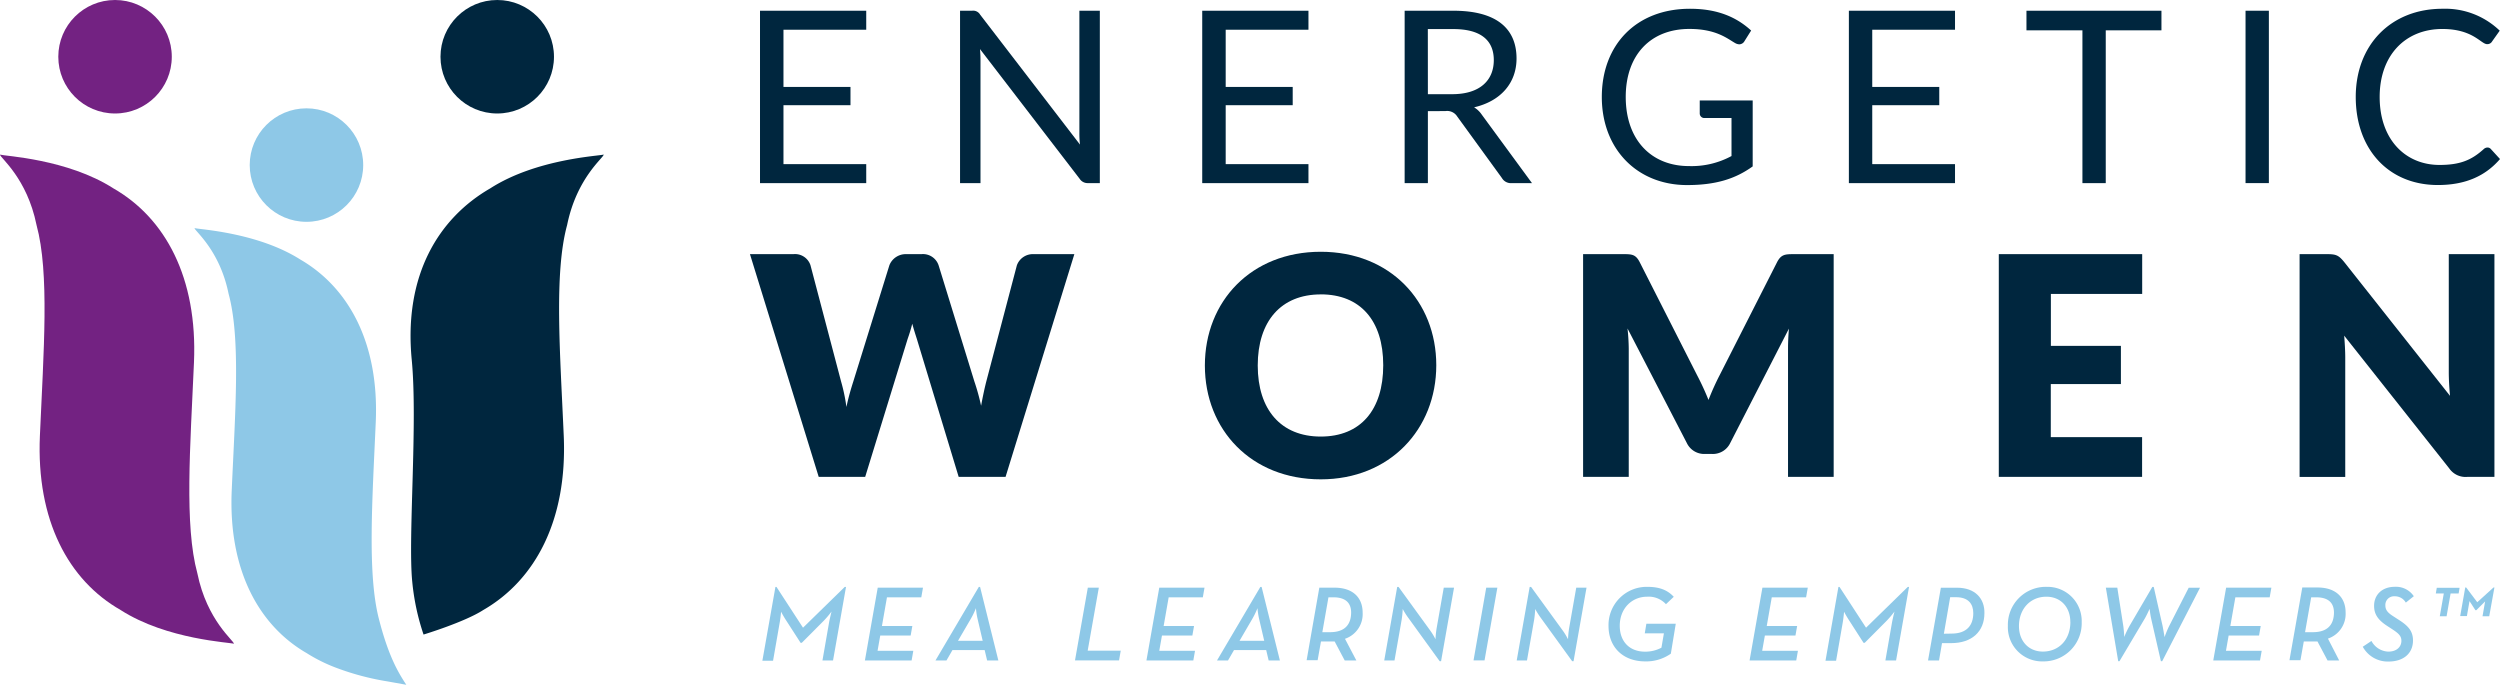
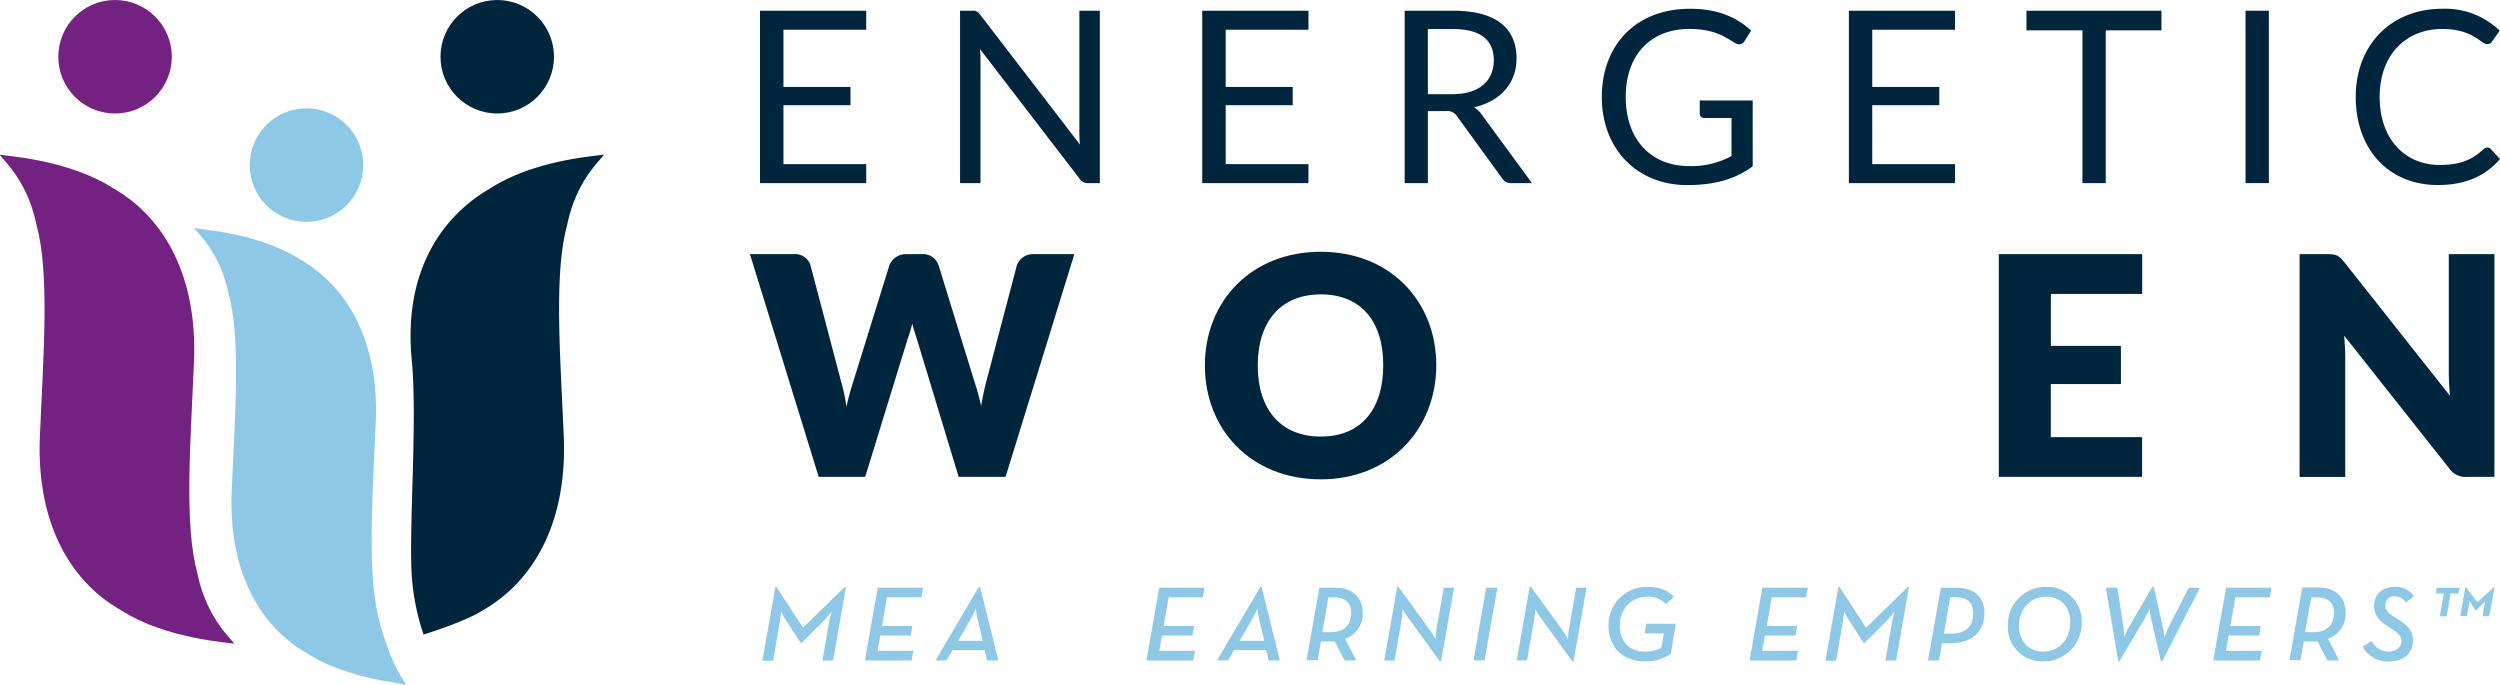
<svg xmlns="http://www.w3.org/2000/svg" viewBox="0 0 547.63 150">
  <defs>
    <style>.a{fill:#732282;}.b{fill:#00263e;}.c{fill:#8ec8e7;}</style>
  </defs>
  <title>energetic-women-logo</title>
  <path class="a" d="M42.49,79.39c-.81,18.56-2.13,35.65.74,46.19,2.13,10.47,8.16,14.86,8,15.44,0,0,0,0,0,0-.62-.31-14.64-.86-24.82-7.4C15,127.1,7.93,114,8.74,95.47S10.87,59.83,8,49.28C5.91,39,.08,34.61,0,33.88c0,0,0-.05.07,0,.86.31,14.71.92,24.8,7.4C36.18,47.76,43.3,60.82,42.49,79.39" />
  <path class="b" d="M123.49,95.48c-.81-18.56-2.13-35.65.74-46.19,2.13-10.47,8.16-14.86,8-15.44,0,0,0,0,0,0-.62.31-14.64.86-24.82,7.4-11.31,6.52-19,19-17.22,37.54,1.34,13.89-.84,39,.11,48.6A51.06,51.06,0,0,0,92.78,139s9-2.73,13.09-5.38c11.31-6.52,18.43-19.58,17.62-38.15" />
  <path class="c" d="M65.82,56.87c-9.42-6-22.35-6.61-23.15-6.9,0,0-.07,0-.06,0,.08.68,5.51,4.8,7.46,14.37,2.68,9.84,1.45,25.78.69,43.11S56.65,137,67.2,143.08a35.27,35.27,0,0,0,6.39,3.18,57.64,57.64,0,0,0,11.27,3L89,150c-1.69-2.57-3.89-6.15-6-14.42-2.54-9.88-1.45-25.78-.69-43.11S76.37,63,65.82,56.87" />
  <circle class="b" cx="108.92" cy="12.43" r="12.43" />
  <circle class="a" cx="25.2" cy="12.43" r="12.43" />
  <circle class="c" cx="67.13" cy="36.16" r="12.43" />
  <path class="b" d="M189.75,2.35V6.51H171.62V19.05H186.3v4H171.62V35.95h18.13v4.16H166.48V2.35Z" />
  <path class="b" d="M214.7,3.21l21.87,28.46a22.37,22.37,0,0,1-.13-2.58V2.35h4.48V40.11h-2.58a2.06,2.06,0,0,1-1.82-.92L214.67,10.75c.08.87.11,1.74.11,2.45V40.11H210.3V2.35h2.64A1.76,1.76,0,0,1,214.7,3.21Z" />
  <path class="b" d="M286.62,2.35V6.51H268.49V19.05h14.68v4H268.49V35.95h18.13v4.16H263.35V2.35Z" />
  <path class="b" d="M312.78,24.35V40.11h-5.09V2.35h10.67c9.57,0,13.84,4,13.84,10.46,0,5.38-3.48,9.36-9.3,10.7a5.4,5.4,0,0,1,1.69,1.61l11,15h-4.53A2.27,2.27,0,0,1,329,39l-9.8-13.49a2.6,2.6,0,0,0-2.56-1.18Zm0-3.72h5.35c6,0,9.09-3,9.09-7.46s-3-6.8-8.86-6.8h-5.59Z" />
  <path class="b" d="M379.29,34.18V25.85h-5.85a1,1,0,0,1-1.11-1V22h11.6V36.45c-3.8,2.74-8.12,4.09-14.36,4.09-10.94,0-18.69-7.88-18.69-19.29S358.39,1.92,370.2,1.92c6,0,10.17,1.82,13.39,4.77L382.14,9a1.33,1.33,0,0,1-1.16.71,2,2,0,0,1-.92-.29c-1.74-1-4.16-3.08-10-3.08-8.54,0-13.94,5.75-13.94,14.89,0,9.54,5.72,15.15,13.84,15.15A18.39,18.39,0,0,0,379.29,34.18Z" />
  <path class="b" d="M428.25,2.35V6.51H410.12V19.05H424.8v4H410.12V35.95h18.13v4.16H405V2.35Z" />
  <path class="b" d="M473.47,2.35v4.3h-12.2V40.11h-5.11V6.64H443.9V2.35Z" />
  <path class="b" d="M497,40.11h-5.11V2.35H497Z" />
  <path class="b" d="M545.63,32.65l2,2.19c-3.08,3.58-7.38,5.69-13.6,5.69-10.86,0-18-7.88-18-19.29s7.72-19.32,19-19.32a17.2,17.2,0,0,1,12.54,4.8l-1.66,2.34a1.19,1.19,0,0,1-1.11.61c-1.34,0-3.06-3.32-9.8-3.32-8.07,0-13.73,5.72-13.73,14.89,0,9.41,5.72,14.89,13.1,14.89,4.51,0,7-1.05,9.65-3.43a1.31,1.31,0,0,1,.87-.39A1,1,0,0,1,545.63,32.65Z" />
  <path class="b" d="M164.28,55.67h9.51a3.57,3.57,0,0,1,3.75,2.44l6.7,25.45a39,39,0,0,1,1.17,5.59c.44-2.11,1-4,1.51-5.59l7.9-25.45a3.85,3.85,0,0,1,3.68-2.44h3.35a3.61,3.61,0,0,1,3.75,2.44l7.84,25.45a47.8,47.8,0,0,1,1.47,5.32c.37-2,.74-3.75,1.14-5.32l6.7-25.45a3.73,3.73,0,0,1,3.68-2.44h8.91l-15.07,48.79H210l-9.17-30.24c-.3-.94-.67-2.08-1-3.31-.3,1.24-.67,2.38-1,3.31l-9.31,30.24H179.34Z" />
  <path class="b" d="M289.31,105c-15.2,0-25.38-10.85-25.38-24.94s10.18-24.91,25.38-24.91S314.62,66,314.62,80,304.47,105,289.31,105Zm0-40.51c-8.71,0-13.8,5.89-13.8,15.57s5.09,15.57,13.8,15.57S303,89.82,303,80,297.95,64.48,289.31,64.48Z" />
-   <path class="b" d="M374.25,87.61a56.67,56.67,0,0,1,2.51-5.56l12.52-24.64c.9-1.71,1.77-1.74,3.75-1.74h8.64v48.79h-10V76.4q0-2.06.2-4.42L379,97.06a4.21,4.21,0,0,1-4,2.38h-1.54a4.21,4.21,0,0,1-3.95-2.38l-13-25.11a43.84,43.84,0,0,1,.27,4.45v28.06h-10V55.67h8.64c2,0,2.85,0,3.75,1.74l12.56,24.74A58.33,58.33,0,0,1,374.25,87.61Z" />
  <path class="b" d="M469.25,55.67v8.71h-20V75.76h15.34v8.37H449.23V95.75h20v8.71H437.84V55.67Z" />
  <path class="b" d="M513.51,57.41l23.17,29.3c-.17-1.87-.27-3.65-.27-5.22V55.67h10v48.79H540.5a4.35,4.35,0,0,1-4-1.87l-23-29.06c.13,1.71.23,3.35.23,4.79v26.15h-10V55.67h6C511.71,55.67,512.28,55.9,513.51,57.41Z" />
  <path class="c" d="M533.57,130l.21-1.24h5l-.21,1.24h-1.76l-.88,5h-1.49l.88-5Zm6.45-1.32h.19l2.44,3.24,3.57-3.24h.19L545.27,135H543.8l.57-3.26-1.93,1.93h-.19l-1.3-2-.57,3.28h-1.47Z" />
  <path class="c" d="M169.86,128.57h.23l5.81,8.93,9.14-8.93h.28l-2.84,16.1h-2.32l1.45-8.32c.16-.89.54-2.39.54-2.39a21,21,0,0,1-1.69,2l-4.83,4.85h-.26L172.27,136a21.57,21.57,0,0,1-1.17-2s-.14,1.5-.31,2.41l-1.45,8.32H167Z" />
  <path class="c" d="M192.27,128.73h9.91l-.37,2.11h-7.52l-1.1,6.28h6.66l-.37,2.09h-6.66l-.59,3.35h7.83l-.37,2.11H189.46Z" />
  <path class="c" d="M207.33,144.67h-2.41l9.49-16.1h.28l4,16.1h-2.46l-.54-2.27h-7.05Zm6.8-9.14a17.25,17.25,0,0,1-.35-2.3,18.2,18.2,0,0,1-1.05,2.2l-2.88,4.94h5.41Z" />
-   <path class="c" d="M238.29,128.73h2.41l-2.44,13.8h7.24l-.37,2.13h-9.65Z" />
  <path class="c" d="M253.94,128.73h9.91l-.37,2.11H256l-1.1,6.28h6.66l-.37,2.09h-6.66l-.59,3.35h7.83l-.37,2.11H251.13Z" />
  <path class="c" d="M269,144.67h-2.41l9.49-16.1h.28l4,16.1h-2.46l-.54-2.27h-7.05Zm6.8-9.14a17.25,17.25,0,0,1-.35-2.3,18.2,18.2,0,0,1-1.05,2.2l-2.88,4.94h5.41Z" />
  <path class="c" d="M297.11,144.67h-2.55l-2.2-4.15c-.33,0-.68,0-1,0h-2l-.73,4.1h-2.41L289,128.73h3.33c4,0,6.16,2.16,6.16,5.48a5.71,5.71,0,0,1-3.87,5.72Zm-5.76-6.19c3.14,0,4.59-1.57,4.62-4.27,0-2.23-1.31-3.37-3.91-3.37H291l-1.34,7.64Z" />
  <path class="c" d="M308.44,135.27a16,16,0,0,1-1.17-1.87,22.65,22.65,0,0,1-.23,2.34l-1.57,8.93h-2.25l2.84-16.1h.3l6.94,9.56a14.14,14.14,0,0,1,1.15,1.9,19.61,19.61,0,0,1,.24-2.37l1.57-8.93h2.25l-2.84,16.1h-.31Z" />
  <path class="c" d="M325.56,128.73H328l-2.81,15.93h-2.41Z" />
  <path class="c" d="M337.46,135.27a16,16,0,0,1-1.17-1.87,22.65,22.65,0,0,1-.23,2.34l-1.57,8.93h-2.25l2.84-16.1h.31l6.94,9.56a14.14,14.14,0,0,1,1.15,1.9,20.07,20.07,0,0,1,.23-2.37l1.57-8.93h2.25l-2.84,16.1h-.31Z" />
  <path class="c" d="M352.35,137.1a8.37,8.37,0,0,1,8.53-8.55c2.74,0,4.45.77,5.76,2.18l-1.71,1.62a5.12,5.12,0,0,0-4.12-1.64c-3.37,0-6,2.6-6,6.37,0,3.4,2.09,5.67,5.55,5.67a7.52,7.52,0,0,0,3.58-.87l.54-3.14h-4.19l.35-2.11h6.44L366,143.19a9.38,9.38,0,0,1-5.6,1.69C355.47,144.88,352.35,141.72,352.35,137.1Z" />
  <path class="c" d="M386.06,128.73H396l-.37,2.11h-7.52l-1.1,6.28h6.66l-.37,2.09H386.6l-.59,3.35h7.83l-.37,2.11H383.25Z" />
  <path class="c" d="M402.71,128.57h.24l5.81,8.93,9.14-8.93h.28l-2.84,16.1H413l1.45-8.32c.16-.89.54-2.39.54-2.39a21,21,0,0,1-1.69,2l-4.83,4.85h-.26L405.12,136a21.27,21.27,0,0,1-1.17-2s-.14,1.5-.3,2.41l-1.45,8.32h-2.32Z" />
  <path class="c" d="M424.75,144.67h-2.41l2.81-15.93h3.54c3.94,0,6.07,2.34,6,5.58,0,4-2.72,6.56-7.29,6.56h-2Zm2.74-5.88c3.35,0,4.76-1.83,4.76-4.48,0-2.06-1.12-3.49-3.77-3.49h-1.29l-1.38,8Z" />
  <path class="c" d="M439.83,137.1a8.31,8.31,0,0,1,8.51-8.55A7.49,7.49,0,0,1,456,136.3a8.35,8.35,0,0,1-8.51,8.58A7.49,7.49,0,0,1,439.83,137.1Zm13.68-.84c0-3.33-2.16-5.55-5.25-5.55-3.49,0-6,2.65-6,6.44,0,3.3,2.13,5.58,5.25,5.58C451.08,142.72,453.52,140.05,453.52,136.26Z" />
  <path class="c" d="M461.29,128.73h2.51l1.29,8.25c.16,1,.23,2.55.23,2.55a20.14,20.14,0,0,1,1.15-2.41l5-8.55h.31l1.92,8.46c.21,1,.45,2.53.45,2.53a24.08,24.08,0,0,1,1-2.41l4.29-8.41h2.48l-8.29,16.1h-.28l-2.11-9.21c-.21-.89-.37-2.27-.37-2.27s-.56,1.29-1.05,2.13l-5.55,9.35H464Z" />
  <path class="c" d="M487.64,128.73h9.91l-.37,2.11h-7.52l-1.1,6.28h6.66l-.37,2.09h-6.66l-.59,3.35h7.83l-.37,2.11H484.82Z" />
  <path class="c" d="M512.4,144.67h-2.55l-2.2-4.15c-.33,0-.68,0-1,0h-2l-.73,4.1h-2.41l2.81-15.93h3.33c4,0,6.16,2.16,6.16,5.48a5.71,5.71,0,0,1-3.87,5.72Zm-5.76-6.19c3.14,0,4.59-1.57,4.62-4.27,0-2.23-1.31-3.37-3.91-3.37h-1.08l-1.34,7.64Z" />
  <path class="c" d="M517.57,141.67l1.9-1.27a4.36,4.36,0,0,0,3.7,2.34c1.78,0,2.86-1,2.86-2.37,0-1.1-.66-1.66-2.13-2.62l-.94-.61c-1.92-1.24-2.91-2.48-2.91-4.43,0-2.41,1.73-4.17,4.55-4.17a4.72,4.72,0,0,1,4.15,2.06L527,132a2.76,2.76,0,0,0-2.48-1.38,1.89,1.89,0,0,0-2,2c0,1,.52,1.62,1.83,2.44l.94.61c2.09,1.31,3.28,2.46,3.28,4.62,0,2.93-2.2,4.62-5.32,4.62A6.23,6.23,0,0,1,517.57,141.67Z" />
</svg>